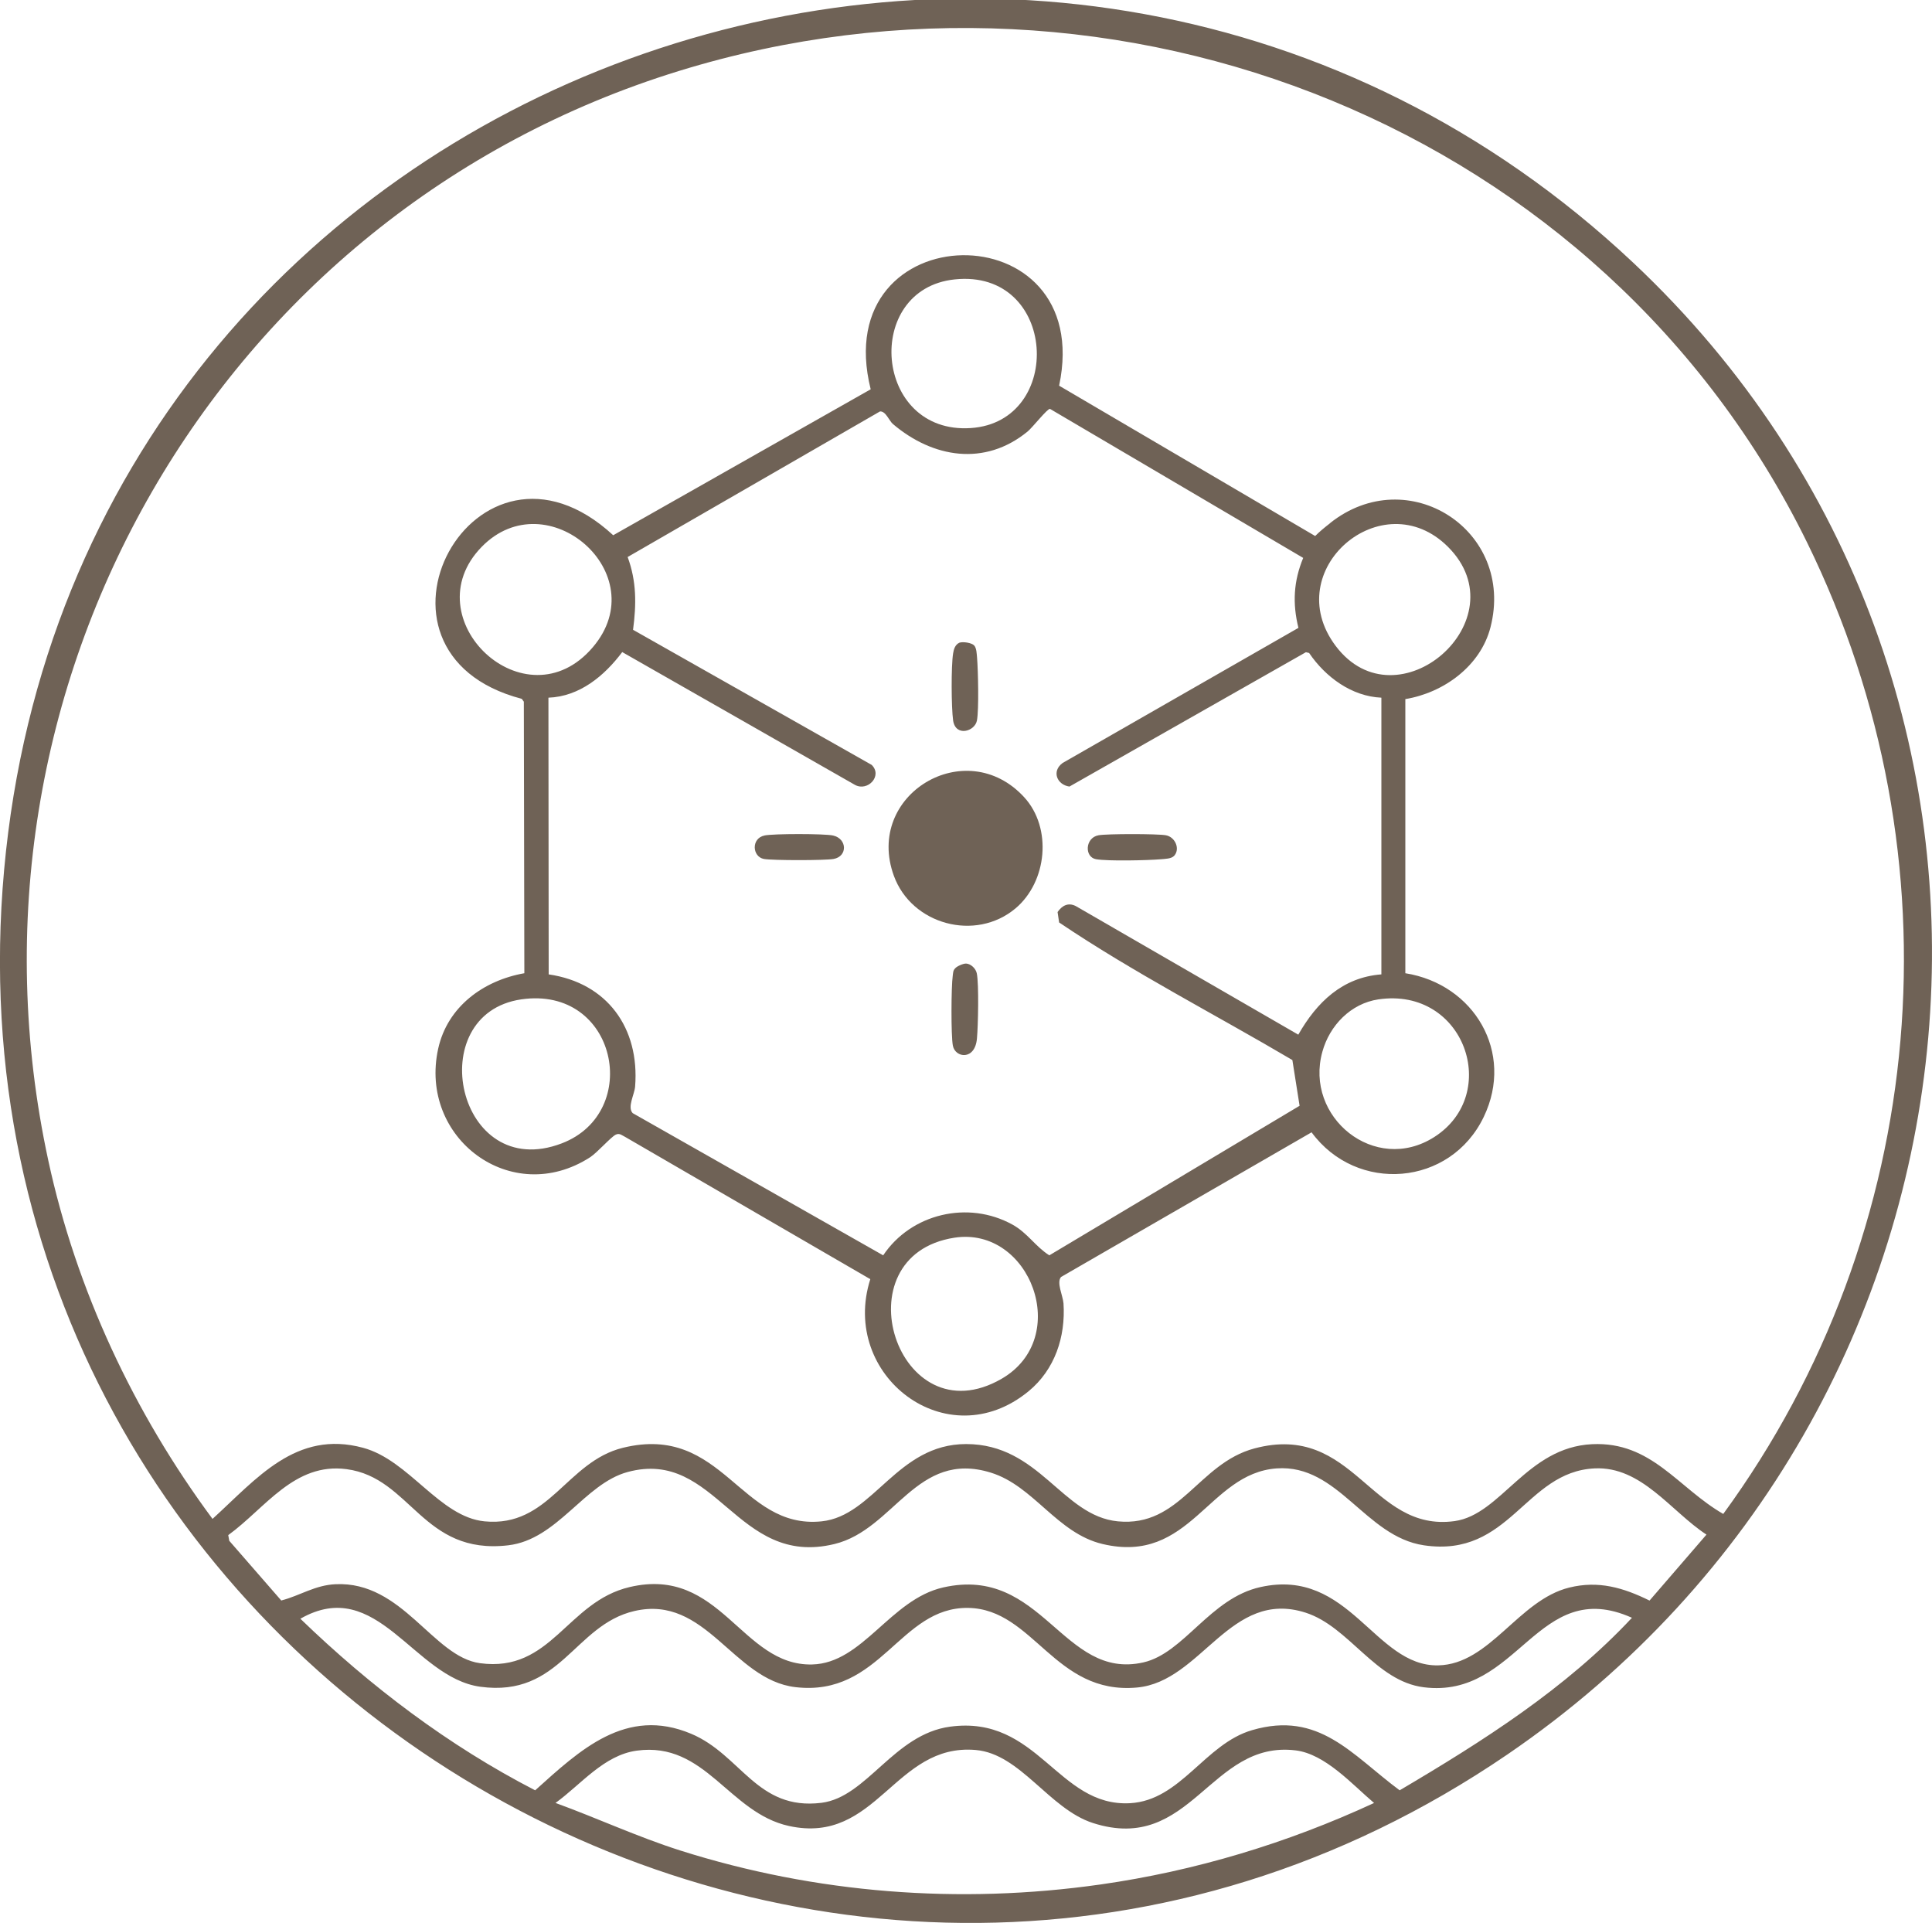
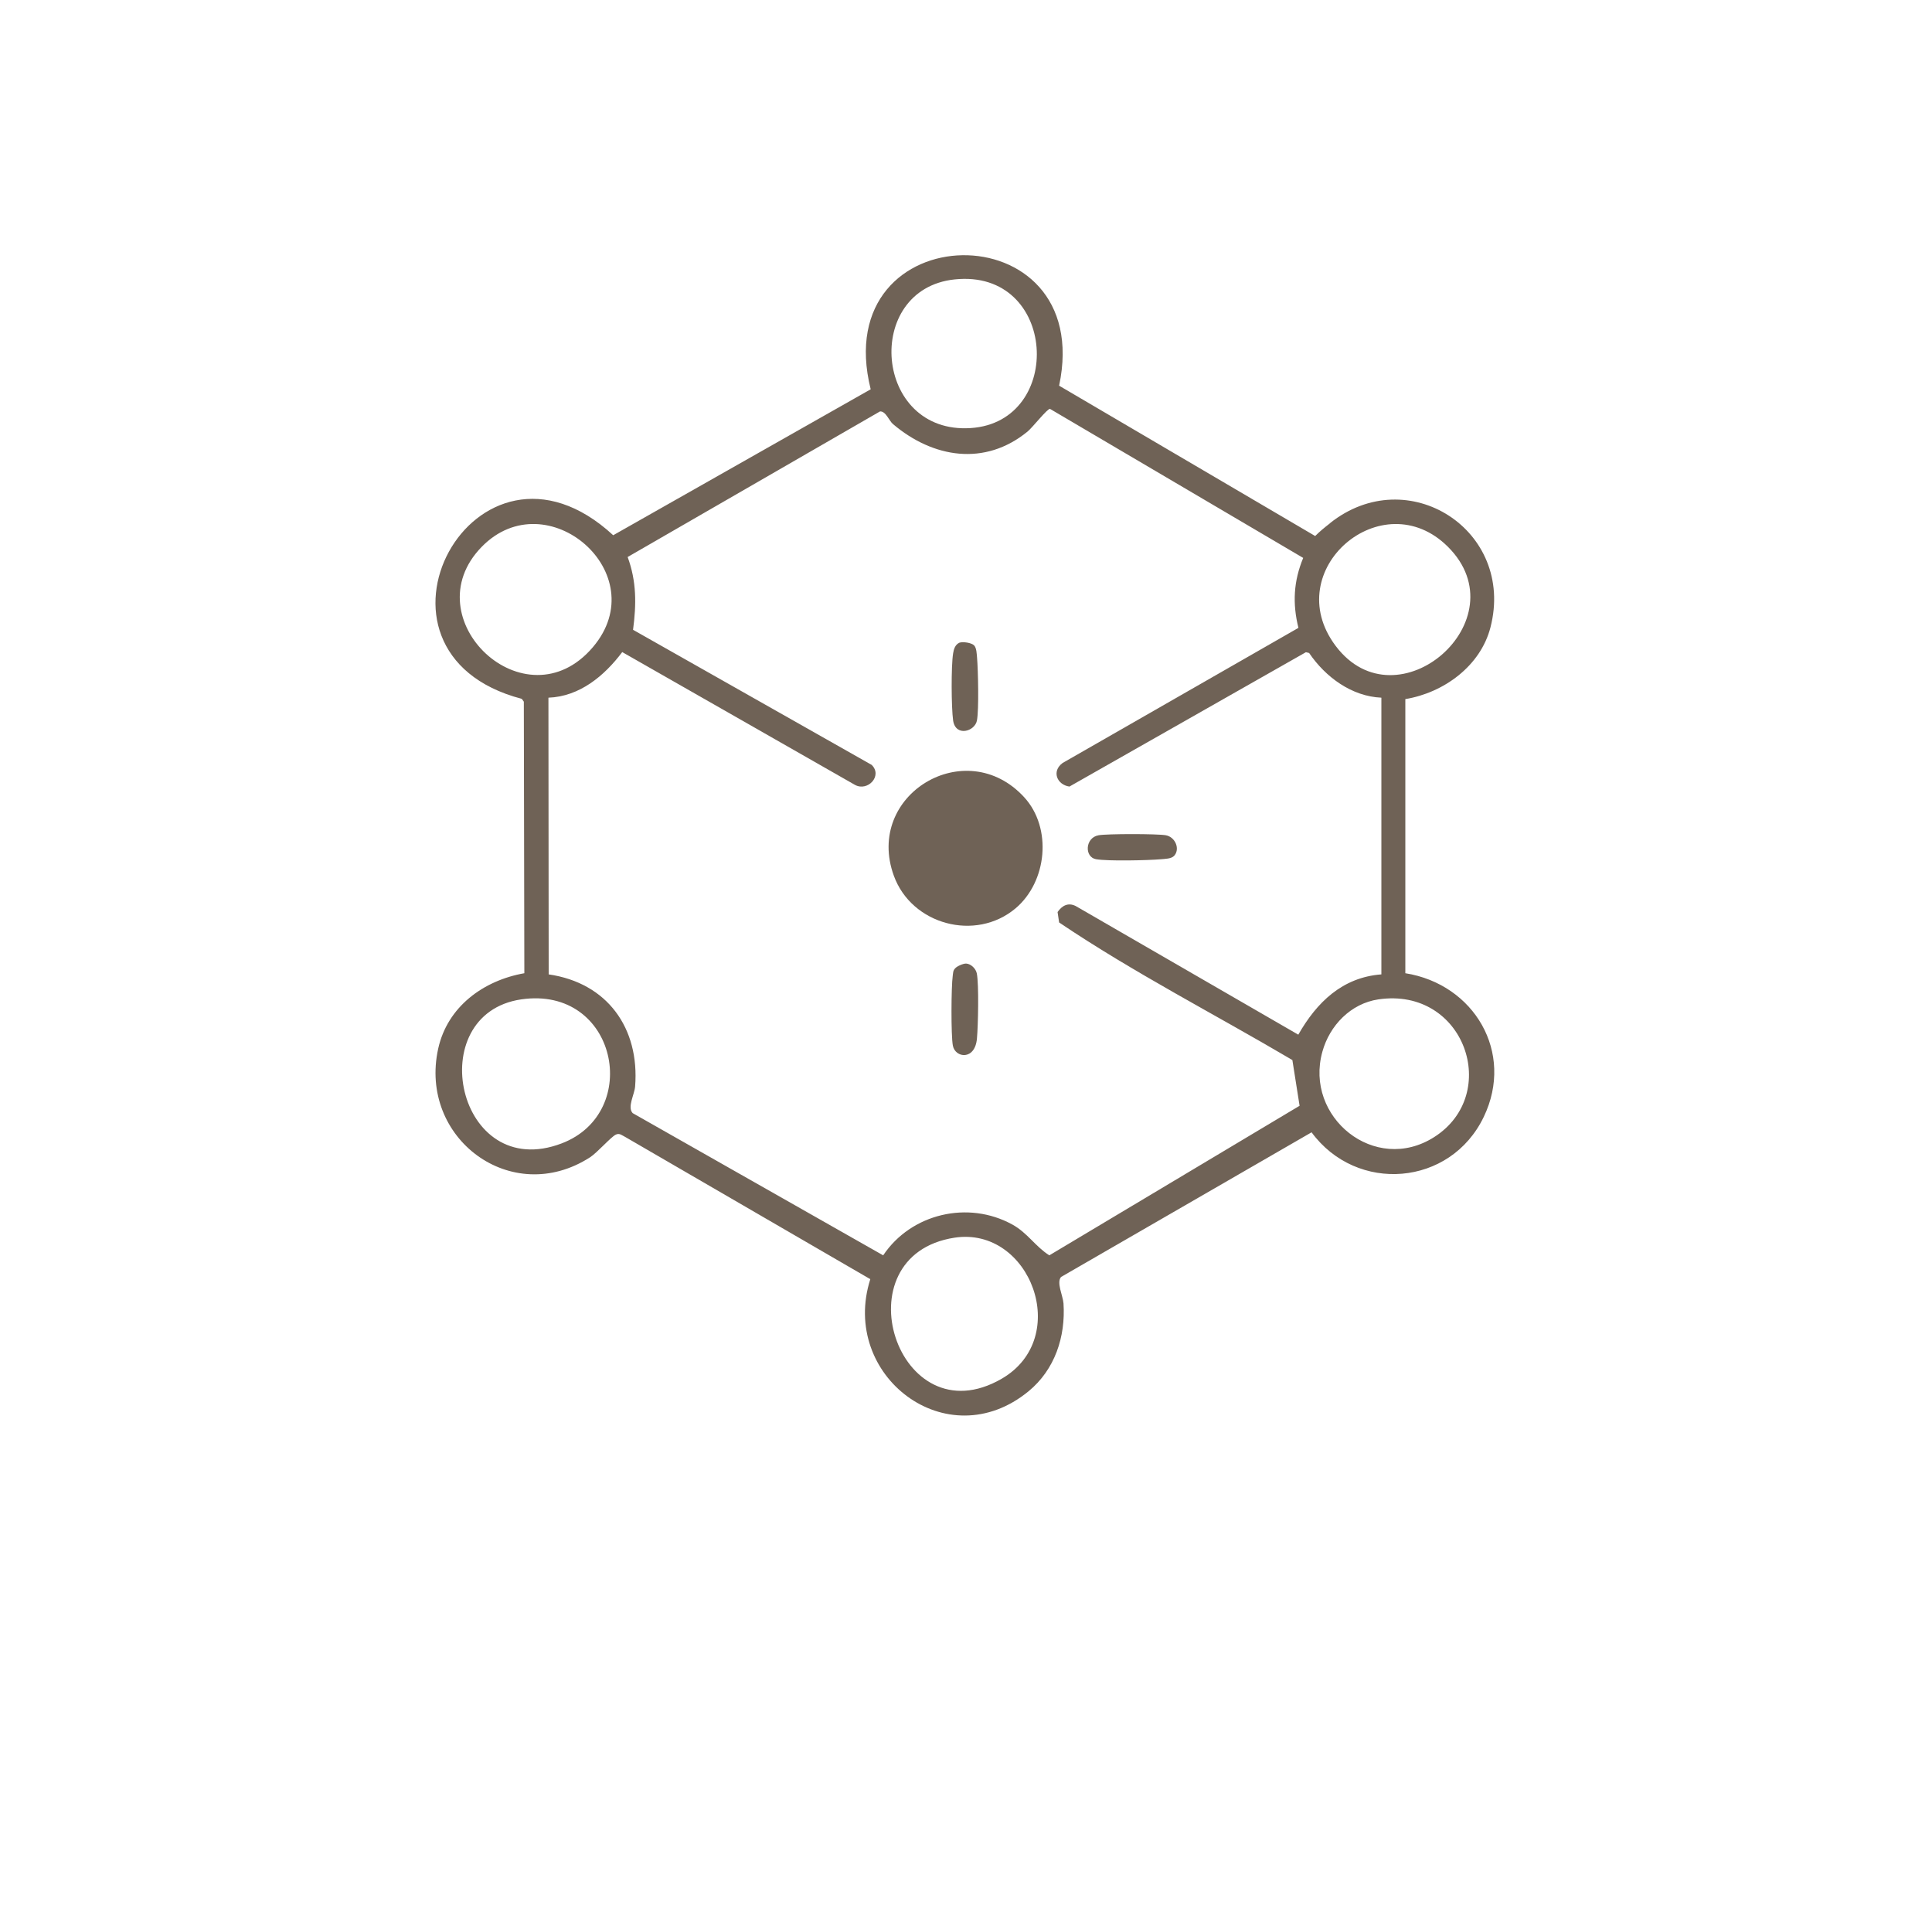
<svg xmlns="http://www.w3.org/2000/svg" id="Ebene_2" viewBox="0 0 150 149.28">
  <defs>
    <style>.cls-1{fill:#6f6256;}</style>
  </defs>
  <g id="Ebene_1-2">
-     <path class="cls-1" d="M126.81,20.4c34.88,32.8,29.44,89.04-9.78,115.8C64.95,171.72-5.36,130.24.32,67.53S81.82-21.91,126.81,20.4ZM133.79,117.53c16.02-21.92,18.5-50.98,6.52-75.4C124.53,9.96,86.87-5.02,52.71,5.51,16.87,16.55-4.2,53.33,3.75,90.09c2.17,10.04,6.65,19.59,12.75,27.82,3.42-3.11,6.48-6.93,11.69-5.52,3.59.97,5.94,5.37,9.43,5.71,5.02.49,6.36-4.63,10.74-5.71,7.79-1.91,9.08,6.36,15.43,5.71,4.07-.42,5.87-6,11.22-6,5.7,0,7.45,5.58,11.78,6,4.85.47,6.23-4.49,10.6-5.66,7.77-2.07,9.02,6.54,15.55,5.64,3.6-.5,5.6-5.73,10.67-5.97,4.62-.22,6.65,3.38,10.19,5.42ZM21.85,124.24c1.44-.37,2.6-1.19,4.21-1.26,5.2-.24,7.55,5.63,11.2,6.13,5.56.76,6.75-4.77,11.63-5.91,7.07-1.66,8.67,6.14,14.16,6.01,3.94-.09,6.07-5.05,10.18-5.98,7.71-1.74,9.27,7.24,15.54,5.82,3.17-.72,5.18-4.99,9.1-5.85,6.91-1.53,8.85,6.18,13.79,6.08,4.02-.08,6.23-5.07,10.18-6.04,2.27-.56,4.2.01,6.23,1.01l4.42-5.12c-2.76-1.8-5.04-5.32-8.69-5.14-5.41.26-6.55,6.96-13.25,5.97-4.57-.68-6.63-6.31-11.43-5.97-5.32.38-6.68,7.49-13.52,5.87-3.54-.84-5.34-4.51-8.67-5.54-5.78-1.79-7.48,4.41-12.14,5.54-7.62,1.86-9.14-7.46-16.06-5.59-3.37.91-5.44,5.24-9.27,5.69-6.67.78-7.53-5.25-12.55-5.91-4.06-.54-6.31,3.03-9.19,5.12l.08.44,4.05,4.65ZM126.69,125.58c-7.35-3.28-8.78,6.33-16.15,5.4-3.75-.47-5.78-4.7-9.17-5.79-5.86-1.88-8.07,5.35-13.09,5.81-6.4.59-8.02-6.09-13.1-6.18-5.35-.09-6.79,6.93-13.43,6.15-4.85-.57-6.93-7.19-12.49-5.91-4.69,1.08-5.73,6.73-11.97,5.88-5.19-.71-8-8.69-13.97-5.28,5.42,5.24,11.51,9.86,18.23,13.32,3.47-3.12,7.05-6.52,12.11-4.39,3.88,1.63,5.1,5.98,10.12,5.36,3.53-.44,5.62-5.32,9.98-5.91,6.84-.93,8.35,6.25,13.98,5.94,3.94-.22,5.8-4.6,9.47-5.67,5.21-1.53,7.75,1.92,11.46,4.67,6.44-3.8,12.91-7.9,18.04-13.4ZM106.69,139.97c-1.69-1.43-3.79-3.81-6.1-4.09-6.65-.81-8.1,8.09-15.73,5.64-3.4-1.09-5.63-5.37-9.1-5.67-6.32-.55-7.66,7.39-14.5,5.9-4.68-1.02-6.48-6.58-11.82-5.85-2.56.35-4.33,2.63-6.31,4.06,3.24,1.18,6.38,2.64,9.68,3.69,10.53,3.34,21.68,4.2,32.63,2.64,7.37-1.05,14.51-3.21,21.25-6.33Z" />
    <path class="cls-1" d="M103.25,40.62c6.05-4.83,14.41.55,12.47,8.08-.77,3-3.63,5.08-6.61,5.57v21.28c5.34.85,8.49,6.15,6.09,11.15-2.59,5.4-9.86,5.97-13.37,1.2l-19.45,11.23c-.37.43.14,1.43.19,2.05.17,2.59-.67,5.14-2.71,6.82-6.33,5.2-14.67-1.22-12.29-8.7l-19.01-11.03c-.24-.11-.45-.34-.75-.19-.38.18-1.43,1.39-2,1.76-6.09,3.92-13.32-1.47-11.79-8.43.72-3.27,3.52-5.3,6.69-5.86l-.04-21.08-.16-.22c-13.84-3.62-3.62-22.59,7.1-12.7l19.99-11.33c-3.41-13.69,17.53-13.97,14.63-.28l19.88,11.67c.36-.36.74-.67,1.14-.98ZM74.12,21.69c-7.14.75-6.29,12.04,1.25,11.54,7.31-.48,6.73-12.38-1.25-11.54ZM107.25,54.16c-2.31-.1-4.34-1.6-5.61-3.47l-.25-.06-18.36,10.43c-.97-.14-1.4-1.19-.53-1.83l18.31-10.49c-.47-1.89-.38-3.62.37-5.43l-19.66-11.57c-.2-.03-1.36,1.45-1.74,1.76-3.32,2.72-7.35,2.05-10.45-.58-.3-.25-.56-1.02-1.01-.98l-19.59,11.3c.7,1.9.68,3.67.42,5.65l18.53,10.49c.86.85-.31,2.09-1.3,1.55l-18.07-10.31c-1.39,1.85-3.31,3.45-5.73,3.54l.02,21.48c4.55.66,7.07,4.17,6.71,8.71-.05.62-.62,1.59-.19,2.06l19.45,11.04c2.18-3.25,6.6-4.28,10.03-2.39,1.18.65,1.78,1.7,2.87,2.39l19.43-11.61-.56-3.55c-6.03-3.56-12.31-6.77-18.11-10.68l-.12-.81c.34-.49.81-.76,1.4-.47l17.29,9.99c1.43-2.51,3.42-4.45,6.45-4.68v-21.49ZM37.4,42.45c-5.43,5.56,3.4,13.94,8.63,7.79,4.85-5.7-3.57-12.97-8.63-7.79ZM112.42,42.45c-5.09-5.08-13.15,1.8-8.72,7.69,4.77,6.34,14.39-2.03,8.72-7.69ZM40.47,77.58c-7.77,1.14-4.99,14.28,3.14,11.18,6.29-2.4,4.29-12.26-3.14-11.18ZM107.02,77.58c-2.15.32-3.79,2.03-4.35,4.06-1.42,5.09,4.08,9.56,8.68,6.63,5.23-3.33,2.37-11.67-4.33-10.69ZM74.11,96.08c-9,1.38-4.43,15.63,3.66,10.95,5.49-3.18,2.22-11.85-3.66-10.95Z" />
    <path class="cls-1" d="M79.52,61.89c2.19,2.39,1.78,6.56-.68,8.63-3.1,2.6-8.06,1.26-9.44-2.53-2.3-6.31,5.6-11.03,10.12-6.1Z" />
    <path class="cls-1" d="M75.01,74.8c.38.02.76.4.83.77.17.85.1,4.08.01,5.05-.15,1.72-1.69,1.51-1.87.55-.15-.77-.13-4.59-.01-5.42.03-.21.02-.41.18-.57.13-.17.64-.39.86-.38Z" />
    <path class="cls-1" d="M75.62,50.09c.21.21.21.69.24.98.08.98.15,4-.01,4.86s-1.66,1.29-1.85,0c-.14-1-.16-4.23,0-5.21.05-.33.16-.68.49-.83.28-.09.93,0,1.14.21Z" />
-     <path class="cls-1" d="M59.34,64.86c.67-.15,4.68-.15,5.34,0,1.1.25,1.14,1.62.04,1.82-.66.12-4.75.12-5.41,0-.91-.17-1-1.6.04-1.82Z" />
    <path class="cls-1" d="M91.13,66.46c-.21.21-.68.21-.97.24-1.03.09-4.14.16-5.06,0s-.86-1.67.19-1.86c.65-.12,4.57-.12,5.23,0,.74.14,1.14,1.1.61,1.63Z" />
  </g>
</svg>